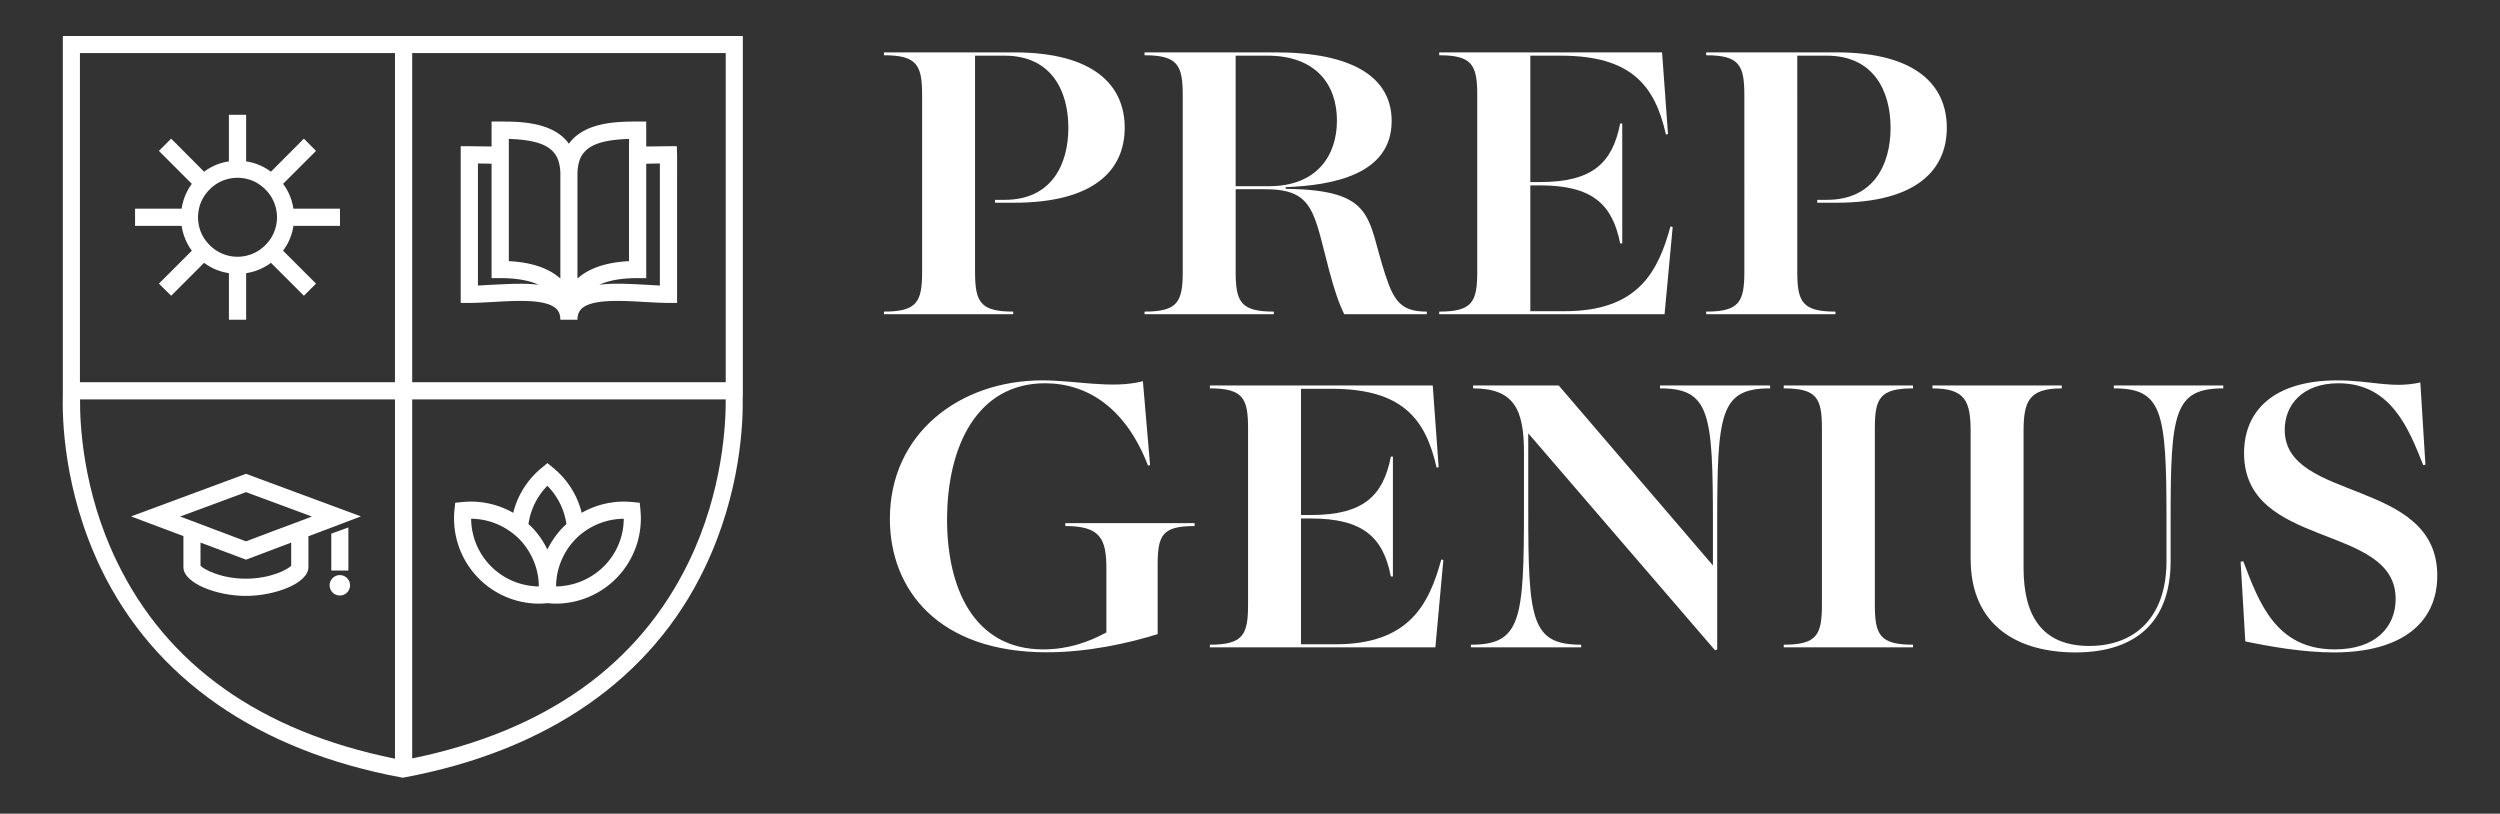
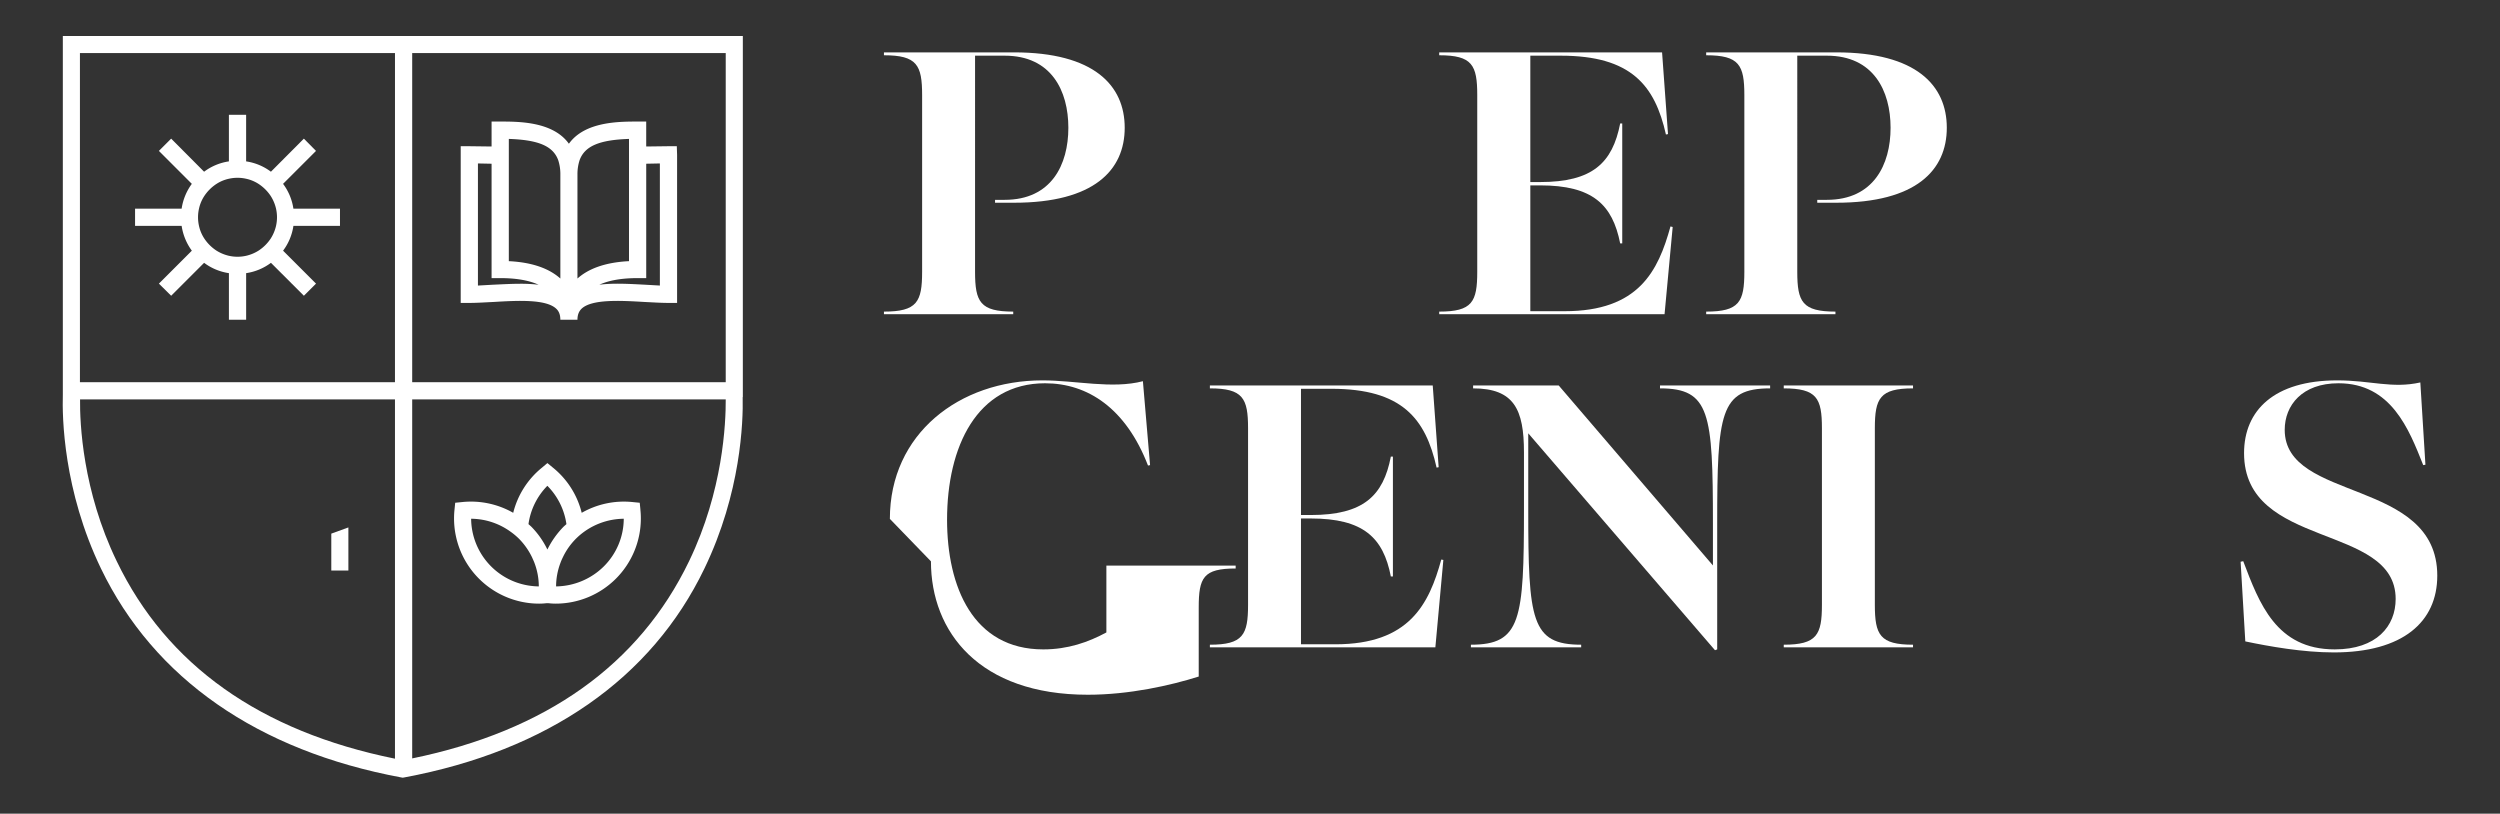
<svg xmlns="http://www.w3.org/2000/svg" id="Layer_1" data-name="Layer 1" viewBox="0 0 1814 590.4">
  <rect x="0" y="0" width="1814" height="590.4" fill="#333333" stroke="none" />
  <defs>
    <style>.cls-1{fill:#fff;}</style>
  </defs>
  <path class="cls-1" d="M539,288.1V26.1H45.59V286.4c-.5,16.1.3,69.3,27.7,126.2,38.5,79.8,113.8,132.1,217.8,151.5l1.1.2,1.2-.2c104-19.4,179.3-71.7,217.7-151.5,26.6-55.1,28.2-106.6,27.8-124.5m-12.3-10.8H299.09V38.5h227.5Zm-240,0H58V38.5h228.6ZM84.69,407.2c-24.8-51.2-26.8-100.3-26.6-117.4h228.5V550.5c-97.7-19.8-165.6-67.9-201.9-143.3m415.3,0c-36.2,75.1-103.8,123.2-200.9,143.1V289.8h227.5c.1,17.1-1.9,66.2-26.6,117.4" />
  <path class="cls-1" d="M491.09,106.1h-6.5l-15.7.2V88.2h-6.2c-13.7,0-38.4,0-49.9,16.1-11.5-16.1-36.2-16.1-49.8-16.1h-6.3v18.1l-15.9-.2h-6.5V219.8h6.3c5.4,0,11.3-.4,17.6-.7,16.9-1,37.9-2.2,45.4,4.9,1.3,1.2,3,3.4,3,8H419c0-4.6,1.8-6.8,3-8,7.5-7.1,28.5-5.9,45.5-4.9,6.2.3,12.1.7,17.6.7h6.2V112.4Zm-113.4,99.8c-6.6,0-13.4.4-20.2.7l-10.7.6V118.6l9.9.2v83H363c12.5,0,21.4,1.9,27.8,4.8a112.39,112.39,0,0,0-13.1-.7m28.9-66.1v62.3c-7.5-6.7-19.2-11.7-37.4-12.6V100.8c21.3.7,32,5.1,35.8,15.3a32.14,32.14,0,0,1,1.6,10.3ZM419,202.1V126.4a32.7,32.7,0,0,1,1.6-10.3c3.8-10.2,14.5-14.6,35.8-15.3v88.7c-18.2.9-29.9,5.9-37.4,12.6m59.8,5.1-10.6-.6c-11.5-.6-23.2-1.3-33.3,0,6.3-2.9,15.3-4.8,27.8-4.8h6.2v-83l9.9-.2Z" />
-   <path class="cls-1" d="M386.09,402.1a39.89,39.89,0,0,0,1.8,4.2c-.5-1.4-1.2-2.8-1.8-4.2" />
  <path class="cls-1" d="M408.39,402.1a31.78,31.78,0,0,0-1.8,4.2,36.09,36.09,0,0,0,1.8-4.2" />
  <path class="cls-1" d="M464.69,369.8l-.5-5-5.1-.5a61.67,61.67,0,0,0-37,7.8,61,61,0,0,0-20.9-32.8l-4-3.3-3.9,3.3a61.1,61.1,0,0,0-20.9,32.8,61.82,61.82,0,0,0-37.1-7.8l-5,.5-.5,5a61.81,61.81,0,0,0,55.07,67.87,60.86,60.86,0,0,0,6.33.33,45.07,45.07,0,0,0,5.2-.3h1.7a43.61,43.61,0,0,0,5.1.3A61.81,61.81,0,0,0,465,376.23a60.08,60.08,0,0,0-.34-6.43m-81.5,55a49.5,49.5,0,0,1-41.3-48.4,49.4,49.4,0,0,1,28.6,9.4,48.78,48.78,0,0,1,6.1,5.1,50.33,50.33,0,0,1,9.5,13.5c.6,1.4,1.3,2.8,1.8,4.2a48.53,48.53,0,0,1,3.1,16.9,51,51,0,0,1-7.8-.7m14-26.1a61.91,61.91,0,0,0-11.8-16.7l-1.9-1.7a49.33,49.33,0,0,1,13.7-27.8A49.34,49.34,0,0,1,411,380.3l-1.9,1.7a64.51,64.51,0,0,0-11.9,16.7m40.9,12.3a50.15,50.15,0,0,1-34.6,14.5,48.53,48.53,0,0,1,3.1-16.9,39.89,39.89,0,0,1,1.8-4.2,48.35,48.35,0,0,1,15.5-18.6,50,50,0,0,1,28.7-9.4,49,49,0,0,1-14.5,34.6" />
  <polygon class="cls-1" points="252.79 414 240.39 414 240.39 387.2 252.79 382.7 252.79 414" />
-   <path class="cls-1" d="M246.59,432.1a7.4,7.4,0,1,1,7.4-7.4h0a7.4,7.4,0,0,1-7.4,7.4" />
  <path class="cls-1" d="M246.69,163.9V151.4h-33.8a39.61,39.61,0,0,0-7.5-18l23.9-23.9-8.8-8.9-23.9,24a39.61,39.61,0,0,0-18-7.5V83.3h-12.5v33.8a39.61,39.61,0,0,0-18,7.5l-23.9-24-8.9,8.9,23.9,23.9a40.58,40.58,0,0,0-7.4,18H98v12.5h33.8a40.58,40.58,0,0,0,7.4,18l-23.9,23.9,8.9,8.8,23.9-23.9a39.61,39.61,0,0,0,18,7.5V232h12.5V198.2a39.61,39.61,0,0,0,18-7.5l23.9,23.9,8.8-8.8-23.9-23.9a39.61,39.61,0,0,0,7.5-18Zm-50.2,9.1a30.61,30.61,0,0,1-8.8,8.8,29.15,29.15,0,0,1-9.1,3.8,28.35,28.35,0,0,1-12.5,0,29.35,29.35,0,0,1-9.1-3.8,30.74,30.74,0,0,1-8.8-8.8,27.2,27.2,0,0,1-3.8-9.1,28.35,28.35,0,0,1,0-12.5,27.2,27.2,0,0,1,3.8-9.1,30.74,30.74,0,0,1,8.8-8.8,27.2,27.2,0,0,1,9.1-3.8,28.35,28.35,0,0,1,12.5,0,27.12,27.12,0,0,1,9.1,3.8,30.61,30.61,0,0,1,8.8,8.8,29.25,29.25,0,0,1,3.8,9.1,28.35,28.35,0,0,1,0,12.5,29.25,29.25,0,0,1-3.8,9.1" />
-   <path class="cls-1" d="M178.49,343.8l-83.4,30.9,38,14.3v22.5c0,11.8,24.4,20.9,45.3,20.9s45.4-9.1,45.4-20.9V389.1l38.1-14.4Zm-47.8,31,47.8-17.7,47.8,17.7-8.4,3.2-18.8,7-20.6,7.8-20.7-7.8L139,377.9Zm80.6,35.7c-2.5,2.7-15,9.4-32.9,9.4s-30.4-6.7-32.9-9.4V393.7l33,12.4,32.8-12.4Z" />
  <path class="cls-1" d="M641.39,226.1c24,0,27.7-7,27.7-28.9V69c0-21.8-3.7-28.9-27.7-28.9V38h94.4c58.1,0,80.3,24,80.3,54.7s-22.2,54.4-80.3,54.4H722V145h7c33.9,0,46.2-25.5,46.2-52.3S762.89,40.4,729,40.4h-21.5V197.2c0,21.9,3.7,28.9,27.7,28.9V228h-93.8Z" />
-   <path class="cls-1" d="M830.49,226.1c24,0,27.7-7,27.7-28.9V69c0-21.8-3.7-28.9-27.7-28.9V38h95c56,0,84.3,18.1,84.3,49.8,0,39-43,46.7-76.9,48V137c65.8.9,58.7,21.2,72.3,62.4,6.4,19.7,12,26.7,30.1,26.7V228h-59.9c-3.4-6.8-6.8-16-11.1-32.3-11.1-42.1-11.1-58.4-46.4-58.4h-21.3v59.9c0,21.9,3.7,28.9,27.7,28.9V228h-93.8Zm90.4-91c34.2,0,49.2-21.8,49.2-47.6s-15-47.1-50.4-47.1h-23.1v94.7Z" />
  <path class="cls-1" d="M1044.29,226.1c24,0,27.6-7,27.6-28.9V69c0-21.8-3.6-28.9-27.6-28.9V38H1206l4.3,59.3-1.5.3c-8-35.6-25.2-57.2-76.3-57.2h-22.1v91.7h7.1c38.1,0,52.5-13.9,58.1-42.5h1.5v87h-1.5c-5.6-28.2-20-42.1-58.1-42.1h-7.1v91.3h24.9c53.8,0,67.9-29.2,76.8-61.5l1.6.4-5.9,63.3h-163.5Z" />
  <path class="cls-1" d="M1238,226.1c24,0,27.7-7,27.7-28.9V69c0-21.8-3.7-28.9-27.7-28.9V38h94.4c58.1,0,80.2,24,80.2,54.7s-22.1,54.4-80.2,54.4h-13.8V145h7c33.8,0,46.2-25.5,46.2-52.3s-12.4-52.3-46.2-52.3h-21.5V197.2c0,21.9,3.7,28.9,27.7,28.9V228H1238Z" />
-   <path class="cls-1" d="M645.69,376.5c0-61.8,50.4-100.5,110.7-100.5,24.3,0,50.7,6.4,72.9.6l5.2,60.9-1.5.3c-16-41.5-43.7-59.7-74.7-59.7-49.5,0-71.1,46.1-71.1,99,0,48.6,18.8,94.1,69.8,94.1,17.9,0,32.6-5.2,45.8-12.3V412.5c0-21.9-4.6-30.8-29.8-30.8v-2.1h93.8v2.1c-23.4,0-26.8,6.5-26.8,28.3v50.1c-20.6,6.5-50.4,13.2-80.5,13.2-78.7,0-113.8-45.5-113.8-96.8" />
+   <path class="cls-1" d="M645.69,376.5c0-61.8,50.4-100.5,110.7-100.5,24.3,0,50.7,6.4,72.9.6l5.2,60.9-1.5.3c-16-41.5-43.7-59.7-74.7-59.7-49.5,0-71.1,46.1-71.1,99,0,48.6,18.8,94.1,69.8,94.1,17.9,0,32.6-5.2,45.8-12.3V412.5v-2.1h93.8v2.1c-23.4,0-26.8,6.5-26.8,28.3v50.1c-20.6,6.5-50.4,13.2-80.5,13.2-78.7,0-113.8-45.5-113.8-96.8" />
  <path class="cls-1" d="M877.89,467.8c24,0,27.7-7.1,27.7-28.9V310.7c0-21.8-3.7-28.9-27.7-28.9v-2.1h161.7l4.3,59.3-1.5.3c-8-35.7-25.2-57.2-76.3-57.2H944v91.6h7.1c38.1,0,52.6-13.8,58.1-42.4h1.5v87h-1.5c-5.5-28.3-20-42.1-58.1-42.1H944v91.3h24.9c53.8,0,68-29.2,76.9-61.5l1.5.3-5.8,63.4H877.89Z" />
  <path class="cls-1" d="M1067.29,467.8c36.3,0,38.5-17.8,38.5-98.1V328.2c0-31-7.1-46.4-36.9-46.4v-2.1H1131l111.9,130.6V379.9c0-80.3-2.2-98.1-38.4-98.1v-2.1h79.9v2.1c-36.3,0-38.4,17.8-38.4,98.1v91.3l-1.6.6-135.5-157.4v55.3c0,80.3,2.1,98.1,38.4,98.1v1.9h-80Z" />
  <path class="cls-1" d="M1294.29,467.8c24,0,27.7-7.1,27.7-28.9V310.7c0-21.8-3.7-28.9-27.7-28.9v-2.1h93.8v2.1c-24,0-27.7,7.1-27.7,28.9V438.9c0,21.8,3.7,28.9,27.7,28.9v1.9h-93.8Z" />
-   <path class="cls-1" d="M1429.89,405.4V313.2c0-21.9-3.7-31.4-27.7-31.4v-2.1H1496v2.1c-24,0-27.7,9.5-27.7,31.4v99c0,34.1,13,56.5,47.7,56.5,33.2,0,56-20.9,56-61.5v-31c0-78.1-3.1-94.4-38.2-94.4v-2.1h79.4v2.1c-35.7,0-38.2,17.8-38.2,94.4v31c0,43.4-24.6,66.2-69.1,66.2-40,0-76-17.9-76-68" />
  <path class="cls-1" d="M1629.19,465.4l-3.4-57.8,1.9-.4c11.6,30.5,23.9,64,66.4,64,30.4,0,44.2-16.9,44.2-36.6,0-55.3-110-35.7-110-105.8,0-31,21.8-52.8,67.6-52.8,24.6,0,39.7,6.1,60.3,1.5l3.7,59.7-1.6.3c-10.4-26.2-23.3-59.4-61.5-59.4-26.4,0-39,16-39,33.8,0,52.6,110.7,34.8,110.7,105.8,0,33.5-24.9,55.7-75.1,55.7-22.4,0-47-4.4-64.2-8" />
</svg>